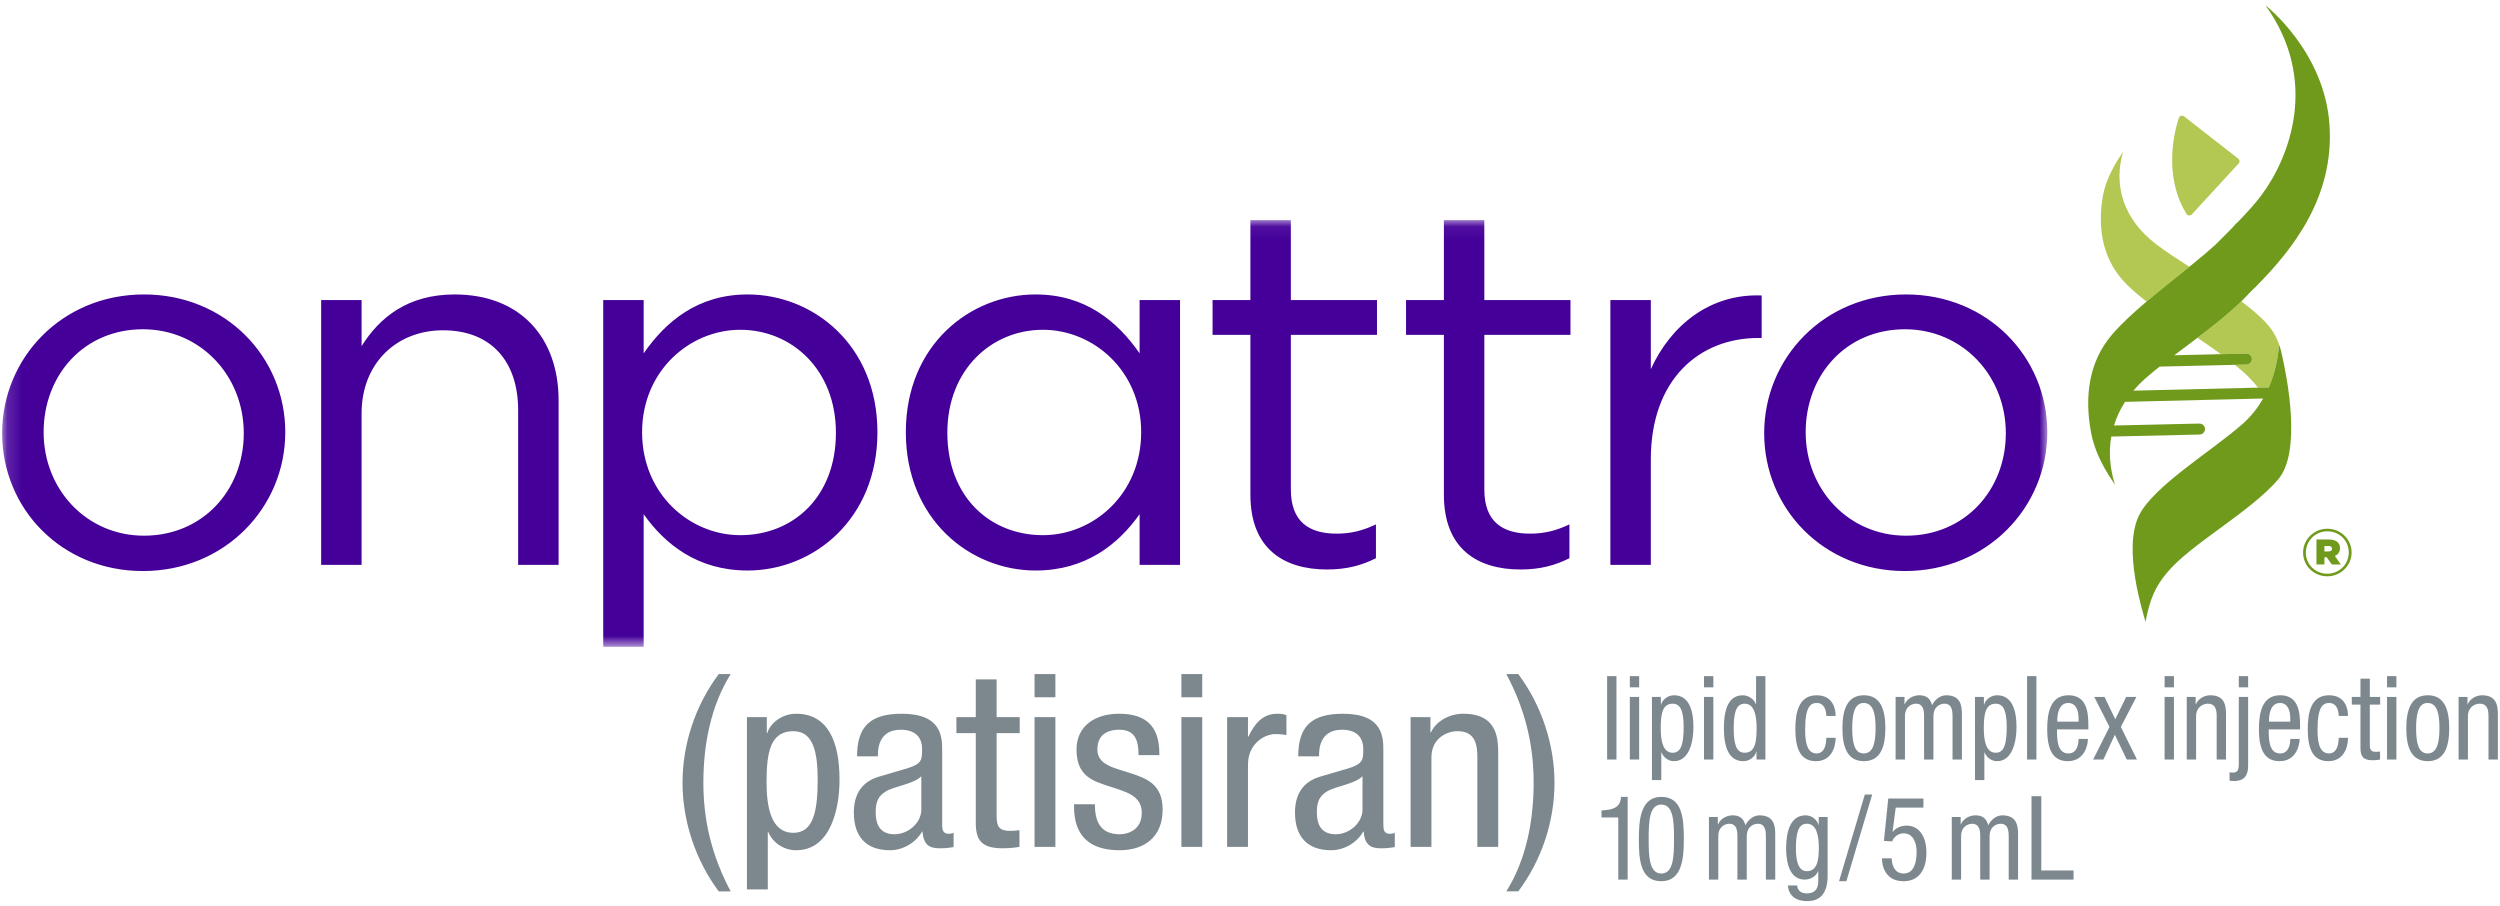
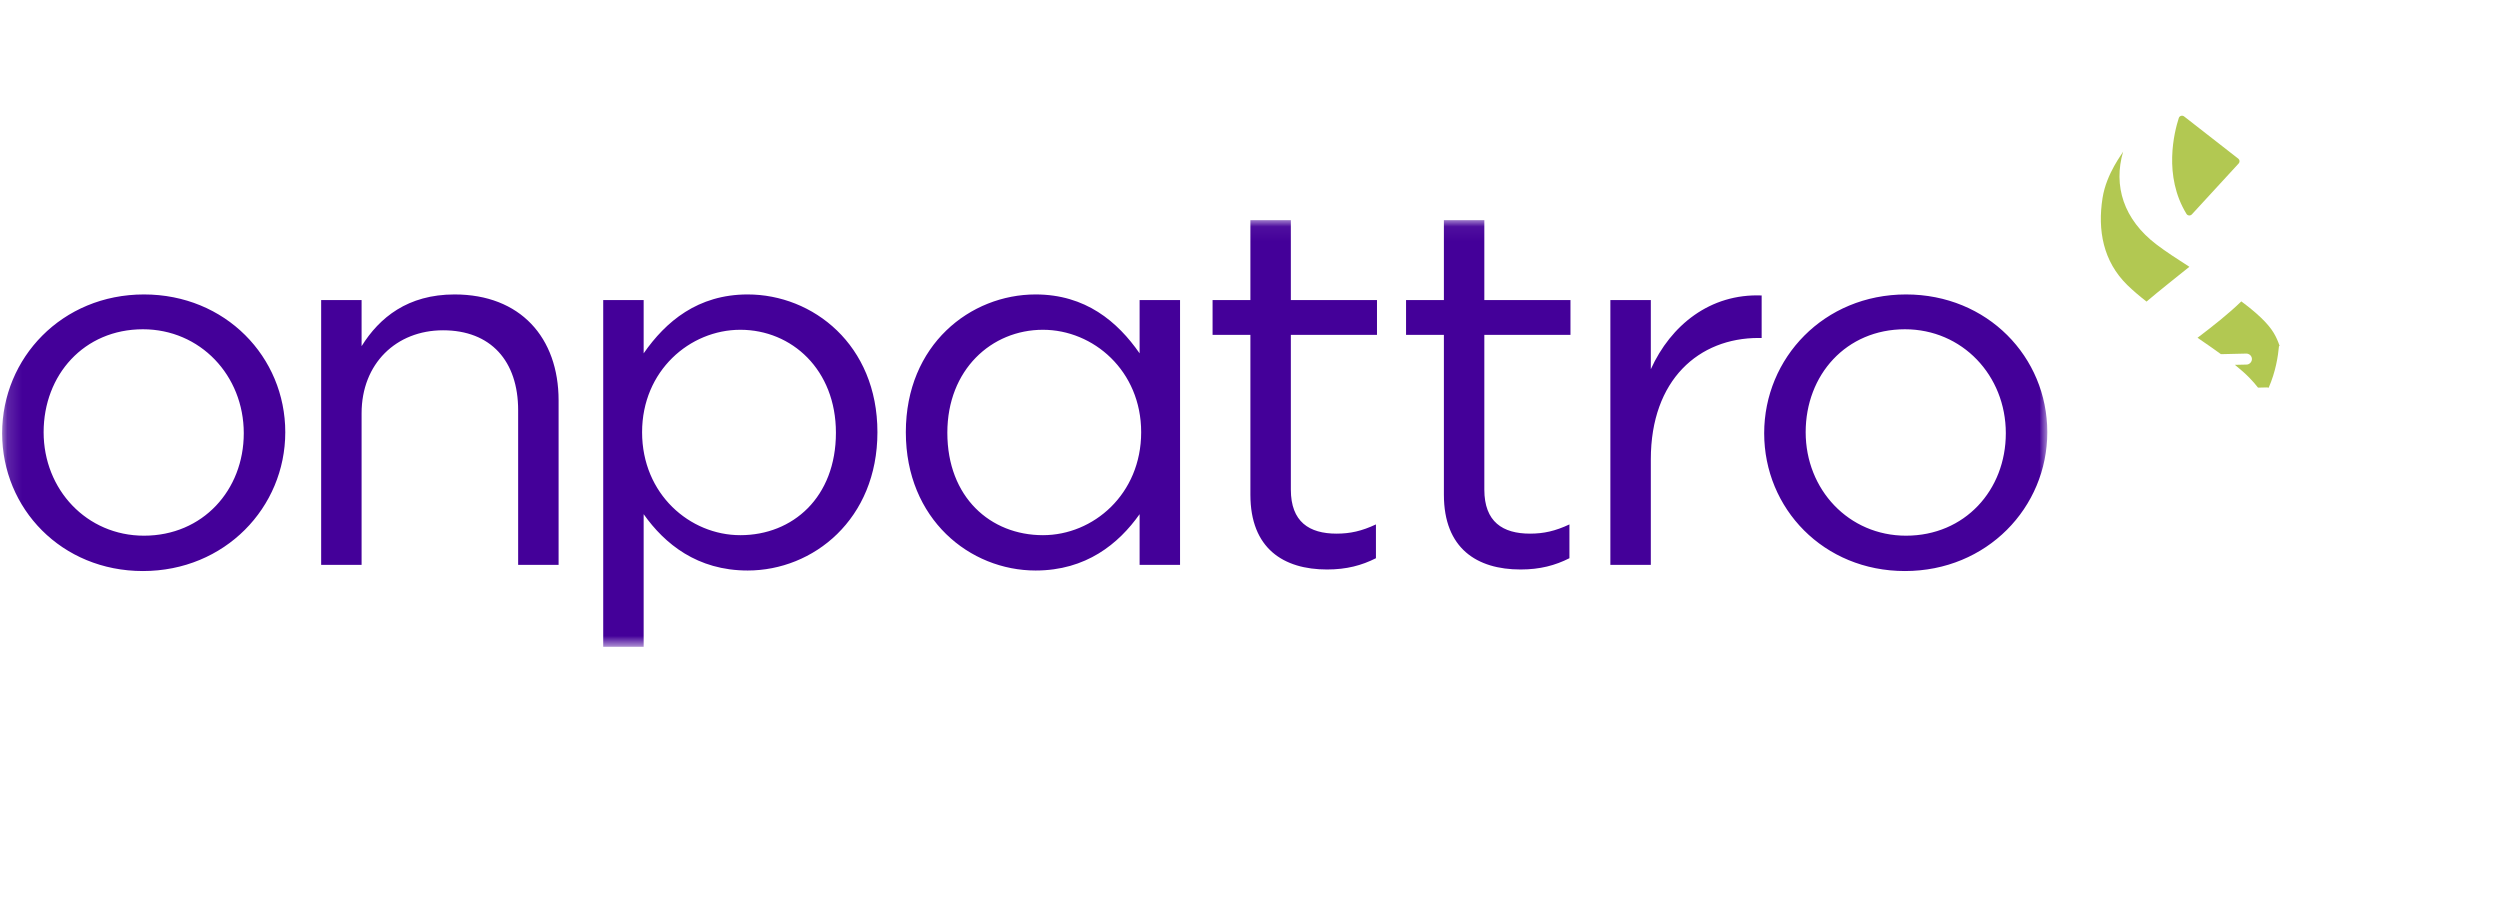
<svg xmlns="http://www.w3.org/2000/svg" width="171" height="62" viewBox="0 0 171 62" fill="none">
  <mask id="mask0_2411_9150" style="mask-type:luminance" maskUnits="userSpaceOnUse" x="0" y="15" width="141" height="30">
-     <path d="M0.146 15.059H140.036V44.243H0.146V15.059Z" fill="white" />
+     <path d="M0.146 15.059H140.036V44.243H0.146Z" fill="white" />
  </mask>
  <g mask="url(#mask0_2411_9150)">
    <path fill-rule="evenodd" clip-rule="evenodd" d="M130.371 36.641C126.453 36.641 123.508 33.488 123.508 29.563C123.508 25.64 126.275 22.522 130.298 22.522C134.215 22.522 137.198 25.675 137.198 29.633C137.198 33.523 134.395 36.641 130.371 36.641ZM130.371 20.14C124.765 20.14 120.67 24.484 120.67 29.633C120.67 34.785 124.73 39.059 130.298 39.059C135.904 39.059 140.036 34.714 140.036 29.563C140.036 24.413 135.94 20.14 130.371 20.14ZM120.497 20.21V23.117H120.281C116.221 23.117 112.916 25.955 112.916 31.421V38.638H110.149V20.525H112.916V25.254C114.282 22.242 116.976 20.07 120.497 20.21ZM101.528 20.525H107.42V22.906H101.528V33.488C101.528 35.695 102.785 36.501 104.654 36.501C105.588 36.501 106.379 36.325 107.349 35.87V38.182C106.379 38.673 105.336 38.953 104.008 38.953C101.025 38.953 98.762 37.517 98.762 33.838V22.906H96.174V20.525H98.762V15.059H101.528V20.525ZM88.294 20.525H94.186V22.906H88.294V33.488C88.294 35.695 89.551 36.501 91.42 36.501C92.354 36.501 93.144 36.325 94.114 35.87V38.182C93.144 38.673 92.103 38.953 90.773 38.953C87.791 38.953 85.527 37.517 85.527 33.838V22.906H82.94V20.525H85.527V15.059H88.294V20.525ZM71.337 36.606C67.744 36.606 64.798 34.012 64.798 29.599C64.798 25.289 67.816 22.557 71.337 22.557C74.787 22.557 78.056 25.36 78.056 29.563C78.056 33.803 74.787 36.606 71.337 36.606ZM77.949 24.169C76.44 21.996 74.248 20.14 70.835 20.14C66.379 20.14 61.959 23.573 61.959 29.563C61.959 35.52 66.343 39.023 70.835 39.023C74.284 39.023 76.512 37.202 77.949 35.169V38.639H80.715V20.525H77.949V24.169ZM50.638 36.606C47.188 36.606 43.919 33.803 43.919 29.563C43.919 25.359 47.188 22.557 50.637 22.557C54.16 22.557 57.177 25.289 57.177 29.599C57.177 34.013 54.231 36.606 50.638 36.606ZM51.141 20.14C47.728 20.14 45.535 21.996 44.026 24.169V20.525H41.26V44.243H44.026V35.17C45.464 37.202 47.691 39.023 51.141 39.023C55.633 39.023 60.016 35.52 60.016 29.563C60.016 23.573 55.596 20.14 51.141 20.14ZM38.208 27.391V38.638H35.441V28.058C35.441 24.694 33.573 22.592 30.303 22.592C27.105 22.592 24.733 24.869 24.733 28.267V38.638H21.967V20.525H24.733V23.678C25.955 21.716 27.895 20.14 31.093 20.14C35.585 20.14 38.208 23.083 38.208 27.391ZM9.847 36.641C5.931 36.641 2.984 33.488 2.984 29.563C2.984 25.64 5.751 22.522 9.775 22.522C13.692 22.522 16.674 25.675 16.674 29.633C16.674 33.523 13.871 36.641 9.847 36.641ZM9.847 20.14C4.243 20.14 0.146 24.484 0.146 29.633C0.146 34.785 4.207 39.059 9.776 39.059C15.381 39.059 19.513 34.714 19.513 29.563C19.513 24.413 15.417 20.14 9.847 20.14Z" fill="#440099" />
  </g>
  <path fill-rule="evenodd" clip-rule="evenodd" d="M153.099 10.853L149.395 7.965C149.267 7.866 149.079 7.92 149.03 8.072C148.721 9.023 147.955 12.027 149.556 14.632C149.634 14.761 149.822 14.774 149.925 14.662L153.127 11.179C153.215 11.083 153.203 10.934 153.099 10.853M147.504 16.724C145.25 15.01 144.535 12.706 145.224 10.365C145.203 10.471 144.081 11.839 143.814 13.543C143.469 15.741 143.849 17.875 145.513 19.502C145.897 19.876 146.342 20.253 146.822 20.628C147.769 19.826 148.791 19.026 149.752 18.248C148.914 17.711 148.126 17.198 147.504 16.724ZM151.912 24.225L153.636 24.185C153.849 24.18 154.027 24.344 154.032 24.552C154.037 24.76 153.849 24.945 153.655 24.937L152.867 24.955C153.248 25.262 153.592 25.563 153.873 25.855C154.092 26.08 154.281 26.297 154.449 26.514L155.042 26.5C155.089 26.499 155.134 26.509 155.176 26.523C155.659 25.421 155.817 24.369 155.881 23.69C155.883 23.662 155.91 23.662 155.929 23.674C155.826 23.361 155.695 23.059 155.525 22.775C155.106 22.075 154.286 21.344 153.305 20.615C152.458 21.443 151.389 22.286 150.311 23.104C150.867 23.484 151.408 23.858 151.912 24.225Z" fill="#B2C852" />
-   <path fill-rule="evenodd" clip-rule="evenodd" d="M139.625 54.458H138.955V60.164H141.831V59.541H139.624L139.625 54.458ZM136.961 55.769C136.543 55.769 136.178 56.073 135.996 56.448C135.866 55.96 135.585 55.769 135.114 55.769C134.718 55.769 134.291 55.992 134.124 56.384H134.109V55.881H133.501V60.164H134.139V57.208C134.139 56.537 134.604 56.345 134.899 56.345C135.425 56.345 135.448 56.881 135.448 57.208V60.165H136.087V57.208C136.087 56.537 136.551 56.345 136.847 56.345C137.373 56.345 137.395 56.881 137.395 57.208V60.165H138.035V57.128C138.035 56.624 138.035 55.77 136.962 55.77L136.961 55.769ZM130.412 56.472C130.046 56.472 129.689 56.616 129.468 56.896L129.453 56.88L129.666 55.241H131.56V54.618H129.156L128.86 57.519L129.437 57.551C129.437 57.415 129.734 56.999 130.198 56.999C130.875 56.999 131.096 57.655 131.096 58.279C131.096 58.854 130.975 59.748 130.213 59.748C129.498 59.748 129.392 59.006 129.392 58.71H128.723C128.723 59.165 128.921 60.276 130.198 60.276C131.324 60.276 131.766 59.389 131.766 58.334C131.766 57.143 131.218 56.472 130.412 56.472ZM125.79 60.276H126.292L128.057 54.346H127.554L125.79 60.276ZM124.408 58.022C124.408 57.191 124.271 56.344 123.587 56.344C122.993 56.344 122.841 56.999 122.841 58.022C122.841 58.717 122.94 59.589 123.579 59.589C124.271 59.589 124.408 58.902 124.408 58.022ZM124.401 55.881H125.009V59.892C125.009 61.172 124.446 61.634 123.624 61.634C123.373 61.634 122.392 61.634 122.286 60.564H122.925C122.955 60.955 123.244 61.108 123.579 61.108C124.401 61.108 124.37 60.444 124.37 60.148V59.589H124.355C124.218 59.948 123.837 60.164 123.435 60.164C122.247 60.164 122.171 58.59 122.171 58.023C122.171 56.864 122.469 55.769 123.502 55.769C123.944 55.769 124.302 56.089 124.385 56.424H124.401V55.881ZM120.353 55.769C119.934 55.769 119.57 56.073 119.387 56.448C119.257 55.96 118.976 55.769 118.505 55.769C118.109 55.769 117.683 55.992 117.515 56.384H117.5V55.881H116.892V60.164H117.531V57.208C117.531 56.537 117.994 56.345 118.291 56.345C118.816 56.345 118.839 56.881 118.839 57.208V60.165H119.478V57.208C119.478 56.537 119.942 56.345 120.239 56.345C120.764 56.345 120.787 56.881 120.787 57.208V60.165H121.426V57.128C121.426 56.624 121.426 55.77 120.353 55.77L120.353 55.769ZM114.503 57.416C114.503 56.169 114.457 55.033 113.636 55.033C112.814 55.033 112.768 56.169 112.768 57.415C112.768 58.606 112.814 59.749 113.636 59.749C114.457 59.749 114.502 58.606 114.502 57.415L114.503 57.416ZM115.173 57.416C115.173 58.614 115.088 60.276 113.636 60.276C112.183 60.276 112.098 58.758 112.098 57.415C112.098 56.169 112.183 54.506 113.636 54.506C115.088 54.506 115.173 56.026 115.173 57.416ZM109.542 55.434V55.913H110.691V60.164H111.331V54.506H110.874C110.844 55.305 110.219 55.393 109.542 55.434ZM169.779 47.557C169.383 47.557 168.958 47.781 168.791 48.171H168.775V47.668H168.167V51.952H168.806V48.995C168.806 48.371 169.27 48.132 169.613 48.132C170.19 48.132 170.213 48.667 170.213 48.995V51.952H170.853V48.916C170.853 48.412 170.852 47.557 169.779 47.557ZM166.858 49.811C166.858 48.883 166.729 48.084 166.044 48.084C165.398 48.084 165.261 48.883 165.261 49.811C165.261 50.736 165.39 51.536 166.044 51.536C166.721 51.536 166.858 50.737 166.858 49.811ZM167.527 49.811C167.527 51.017 167.231 52.064 166.06 52.064C164.881 52.064 164.591 51.017 164.591 49.81C164.591 48.604 164.888 47.556 166.06 47.556C167.238 47.556 167.527 48.605 167.527 49.811ZM163.274 51.952H163.913V47.668H163.274V51.952ZM163.274 47.013H163.913V46.246H163.274V47.013ZM162.095 46.422H161.456V47.668H160.863V48.196H161.456V51.153C161.456 51.712 161.617 52 162.278 52C162.545 52 162.712 51.968 162.796 51.952V51.401C162.727 51.408 162.651 51.425 162.514 51.425C162.179 51.425 162.095 51.288 162.095 50.944V48.195H162.803V47.668H162.096V46.422H162.095ZM159.319 48.084C159.806 48.084 159.965 48.555 159.965 48.971H160.604C160.604 48.475 160.414 47.557 159.303 47.557C158.048 47.557 157.851 48.795 157.851 49.866C157.851 51.337 158.269 52.064 159.265 52.064C160.285 52.064 160.605 51.145 160.605 50.465H159.966C159.966 50.929 159.843 51.536 159.296 51.536C158.527 51.536 158.52 50.418 158.52 49.858C158.52 48.291 158.923 48.084 159.319 48.084ZM156.655 49.131C156.655 48.651 156.511 48.084 155.948 48.084C155.278 48.084 155.202 48.947 155.202 49.202V49.363H156.655V49.131ZM157.325 49.619V49.889H155.18C155.18 50.545 155.18 51.536 155.964 51.536C156.572 51.536 156.655 50.865 156.655 50.545H157.295C157.295 51.001 157.036 52.064 155.925 52.064C154.929 52.064 154.51 51.337 154.51 49.867C154.51 48.795 154.708 47.556 155.964 47.556C157.211 47.556 157.325 48.699 157.325 49.619ZM153.134 47.013H153.773V46.246H153.134V47.013ZM153.134 52.128C153.134 52.528 153.134 52.847 152.738 52.847C152.662 52.847 152.578 52.832 152.502 52.822V53.398C152.601 53.407 152.7 53.423 152.798 53.423C153.49 53.423 153.773 53.071 153.773 52.367V47.668H153.134V52.128ZM151.186 47.556C150.789 47.556 150.364 47.781 150.197 48.171H150.181V47.668H149.573V51.952H150.212V48.995C150.212 48.371 150.676 48.132 151.018 48.132C151.596 48.132 151.62 48.667 151.62 48.995V51.952H152.259V48.916C152.259 48.412 152.259 47.556 151.186 47.556ZM148.059 51.952H148.698V47.668H148.059V51.952ZM148.059 47.013H148.698V46.246H148.059V47.013ZM146.13 47.668H145.43L144.685 49.195L143.947 47.668H143.247L144.289 49.722L143.171 51.952H143.871L144.655 50.258L145.469 51.952H146.168L145.065 49.722L146.13 47.668ZM142.174 49.131C142.174 48.651 142.03 48.084 141.466 48.084C140.797 48.084 140.72 48.947 140.72 49.202V49.363H142.174V49.131ZM142.843 49.619V49.889H140.698C140.698 50.545 140.698 51.536 141.482 51.536C142.09 51.536 142.174 50.865 142.174 50.545H142.813C142.813 51.001 142.555 52.064 141.443 52.064C140.447 52.064 140.029 51.337 140.029 49.867C140.029 48.795 140.226 47.556 141.482 47.556C142.73 47.556 142.843 48.699 142.843 49.619ZM138.652 51.952H139.291V46.246H138.652V51.952ZM135.692 49.811C135.692 50.641 135.829 51.488 136.513 51.488C137.107 51.488 137.259 50.833 137.259 49.73C137.259 48.787 137.107 48.132 136.513 48.132C135.806 48.132 135.692 48.835 135.692 49.811ZM135.73 53.358H135.091V47.668H135.699V48.196H135.715C135.799 47.877 136.156 47.557 136.597 47.557C137.563 47.557 137.929 48.459 137.929 49.73C137.929 50.705 137.655 52.064 136.597 52.064C136.232 52.064 135.89 51.833 135.745 51.464H135.73V53.358ZM133.554 51.952H134.193V48.916C134.193 48.412 134.193 47.557 133.12 47.557C132.701 47.557 132.337 47.861 132.154 48.235C132.025 47.748 131.744 47.557 131.272 47.557C130.876 47.557 130.45 47.781 130.282 48.171H130.268V47.668H129.659V51.952H130.299V48.995C130.299 48.324 130.762 48.132 131.058 48.132C131.583 48.132 131.607 48.667 131.607 48.995V51.952H132.246V48.995C132.246 48.324 132.71 48.132 133.006 48.132C133.531 48.132 133.554 48.667 133.554 48.995V51.952ZM128.289 49.811C128.289 48.883 128.16 48.084 127.475 48.084C126.829 48.084 126.692 48.883 126.692 49.811C126.692 50.736 126.821 51.536 127.475 51.536C128.152 51.536 128.289 50.737 128.289 49.811ZM128.958 49.811C128.958 51.017 128.662 52.064 127.491 52.064C126.312 52.064 126.022 51.017 126.022 49.81C126.022 48.604 126.319 47.556 127.491 47.556C128.669 47.556 128.958 48.605 128.958 49.811ZM124.271 48.084C124.759 48.084 124.919 48.555 124.919 48.971H125.558C125.558 48.475 125.368 47.557 124.257 47.557C123.002 47.557 122.803 48.795 122.803 49.866C122.803 51.337 123.222 52.064 124.219 52.064C125.238 52.064 125.557 51.145 125.557 50.465H124.918C124.918 50.929 124.798 51.536 124.249 51.536C123.481 51.536 123.473 50.418 123.473 49.858C123.473 48.291 123.876 48.084 124.271 48.084ZM118.585 49.811C118.585 50.833 118.737 51.488 119.331 51.488C120.038 51.488 120.152 50.785 120.152 49.811C120.152 48.979 120.015 48.132 119.331 48.132C118.737 48.132 118.585 48.787 118.585 49.811ZM117.915 49.811C117.915 48.916 118.053 47.557 119.201 47.557C119.566 47.557 119.954 47.788 120.099 48.156H120.115V46.246H120.753V51.952H120.145V51.425H120.129C120.046 51.744 119.689 52.064 119.247 52.064C118.281 52.064 117.915 51.162 117.915 49.811ZM116.554 47.013H117.193V46.246H116.554V47.013ZM116.554 51.951H117.193V47.668H116.554V51.951ZM115.161 49.73C115.161 48.787 115.009 48.132 114.416 48.132C113.708 48.132 113.594 48.835 113.594 49.811C113.594 50.641 113.731 51.488 114.416 51.488C115.009 51.488 115.161 50.833 115.161 49.73ZM115.831 49.73C115.831 50.705 115.557 52.064 114.5 52.064C114.134 52.064 113.792 51.833 113.648 51.464H113.632V53.358H112.993V47.668H113.602V48.196H113.617C113.7 47.877 114.058 47.557 114.5 47.557C115.466 47.557 115.831 48.459 115.831 49.73ZM111.48 47.013H112.119V46.246H111.48V47.013ZM111.48 51.951H112.119V47.668H111.48V51.951ZM109.927 51.952H110.566V46.246H109.927V51.952ZM103.034 46.106C104.291 48.472 104.901 50.856 104.901 53.538C104.901 56.103 104.409 58.768 103.034 60.969H103.849C105.462 58.818 106.327 56.169 106.327 53.538C106.327 50.923 105.445 48.241 103.849 46.106H103.034ZM100.083 48.819C99.201 48.819 98.251 49.284 97.876 50.096H97.842V49.052H96.484V57.925H97.91V51.8C97.91 50.508 98.946 50.012 99.71 50.012C101 50.012 101.05 51.122 101.05 51.8V57.925H102.477V51.634C102.477 50.591 102.477 48.82 100.083 48.82L100.083 48.819ZM93.195 53.09C92.67 53.637 91.413 53.752 90.768 54.133C90.31 54.415 90.072 54.762 90.072 55.54C90.072 56.434 90.394 57.063 91.362 57.063C92.296 57.063 93.195 56.286 93.195 55.376L93.195 53.09ZM95.062 57.031C95.249 57.031 95.334 56.997 95.403 56.947V57.94C95.3 57.957 94.927 58.023 94.57 58.023C94.027 58.023 93.348 58.023 93.28 56.882H93.246C92.788 57.675 91.905 58.156 91.056 58.156C89.359 58.156 88.578 57.163 88.578 55.574C88.578 54.333 89.121 53.471 90.293 53.124L92.21 52.562C93.246 52.246 93.246 51.965 93.246 51.221C93.246 50.392 92.737 49.913 91.786 49.913C90.225 49.913 90.225 51.337 90.225 51.652V51.734H88.799C88.799 49.715 89.681 48.82 91.854 48.82C94.621 48.82 94.621 50.443 94.621 51.37V56.318C94.621 56.683 94.621 57.031 95.062 57.031ZM85.395 50.377H85.361V49.052H83.935V57.925H85.361V52.313C85.361 50.84 86.516 50.212 87.228 50.212C87.686 50.212 87.857 50.261 87.992 50.276V48.92C87.857 48.853 87.653 48.82 87.364 48.82C86.345 48.82 85.802 49.532 85.395 50.377ZM80.807 47.695H82.233V46.106H80.808L80.807 47.695ZM80.807 57.925H82.233V49.052H80.808L80.807 57.925ZM77.3 52.876C76.18 52.512 75.06 52.313 75.06 51.27C75.06 50.029 76.078 49.913 76.536 49.913C77.571 49.913 77.877 50.525 77.877 51.652H79.303C79.286 50.609 79.184 48.82 76.536 48.82C74.957 48.82 73.634 49.615 73.634 51.27C73.634 53.107 74.771 53.422 75.874 53.786C76.977 54.15 78.098 54.398 78.098 55.59C78.098 56.848 77.045 57.063 76.587 57.063C75.195 57.063 74.89 56.087 74.89 55.011H73.463C73.463 55.922 73.497 58.156 76.587 58.156C78.285 58.156 79.524 57.245 79.524 55.376C79.524 53.62 78.403 53.24 77.3 52.876ZM70.762 57.925H72.188V49.052H70.762V57.925ZM70.762 47.695H72.188V46.106H70.762V47.695ZM68.169 46.47H66.743V49.052H65.418V50.145H66.743V56.269C66.743 57.428 67.099 58.023 68.576 58.023C69.17 58.023 69.544 57.957 69.73 57.924V56.782C69.577 56.799 69.407 56.831 69.102 56.831C68.355 56.831 68.169 56.55 68.169 55.839V50.145H69.748V49.052H68.169V46.47ZM63.019 53.091C62.493 53.637 61.237 53.752 60.592 54.133C60.133 54.415 59.896 54.762 59.896 55.54C59.896 56.434 60.218 57.063 61.186 57.063C62.119 57.063 63.019 56.286 63.019 55.376V53.09L63.019 53.091ZM64.886 57.031C65.073 57.031 65.158 56.997 65.226 56.947V57.94C65.124 57.957 64.75 58.023 64.395 58.023C63.851 58.023 63.172 58.023 63.104 56.882H63.07C62.612 57.675 61.728 58.156 60.88 58.156C59.183 58.156 58.402 57.163 58.402 55.574C58.402 54.333 58.945 53.471 60.117 53.124L62.034 52.562C63.07 52.246 63.07 51.965 63.07 51.221C63.07 50.392 62.561 49.913 61.61 49.913C60.049 49.913 60.049 51.337 60.049 51.652V51.734H58.623C58.623 49.715 59.505 48.82 61.678 48.82C64.445 48.82 64.445 50.443 64.445 51.37V56.318C64.445 56.683 64.445 57.031 64.886 57.031ZM55.93 53.322C55.93 51.37 55.59 50.012 54.266 50.012C52.687 50.012 52.432 51.469 52.432 53.489C52.432 55.21 52.738 56.964 54.266 56.964C55.59 56.964 55.93 55.607 55.93 53.322ZM57.423 53.322C57.423 55.342 56.812 58.156 54.453 58.156C53.638 58.156 52.874 57.675 52.551 56.915H52.517V60.837H51.091V49.052H52.45V50.145H52.484C52.67 49.483 53.469 48.82 54.453 48.82C56.609 48.82 57.423 50.691 57.423 53.322ZM49.978 46.107C48.602 48.308 48.11 50.973 48.11 53.538C48.11 56.219 48.721 58.603 49.978 60.97H49.162C47.567 58.835 46.685 56.154 46.685 53.538C46.685 50.907 47.551 48.259 49.163 46.107H49.978Z" fill="#7C878E" />
-   <path fill-rule="evenodd" clip-rule="evenodd" d="M159.513 37.532C159.513 37.411 159.428 37.346 159.275 37.346H158.99V37.718H159.266C159.428 37.718 159.513 37.644 159.513 37.532ZM159.704 38.025L160.114 38.611H159.495L159.151 38.118H158.99V38.611H158.446V36.901H159.294C159.752 36.901 160.056 37.095 160.056 37.485C160.056 37.755 159.923 37.932 159.704 38.025ZM160.657 37.783C160.657 36.993 160.028 36.342 159.189 36.342C158.36 36.342 157.721 37.002 157.721 37.792V37.802C157.721 38.592 158.35 39.242 159.189 39.242C160.019 39.242 160.657 38.582 160.657 37.792V37.783ZM160.849 37.783V37.792C160.849 38.675 160.114 39.419 159.189 39.419C158.255 39.419 157.531 38.685 157.531 37.802V37.792C157.531 36.909 158.264 36.166 159.189 36.166C160.123 36.166 160.849 36.901 160.849 37.783ZM156.063 24.177C156.48 25.989 157.427 30.943 155.813 32.809C153.874 35.052 149.832 37.225 148.228 39.167C147.408 40.16 147.067 40.934 146.751 42.532C146.592 41.923 145.167 37.544 146.317 35.237C147.321 33.22 151.393 30.785 153.424 28.968C154.019 28.436 154.46 27.85 154.8 27.258L145.352 27.486C145.018 28.004 144.768 28.546 144.597 29.104L150.429 28.972C150.642 28.966 150.818 29.13 150.823 29.338C150.828 29.546 150.641 29.732 150.448 29.723L144.412 29.861C144.224 30.934 144.313 32.053 144.67 33.172C144.642 33.053 143.406 31.547 143.038 29.632C142.566 27.164 142.85 24.741 144.498 22.845C145.134 22.114 145.946 21.371 146.822 20.628C147.769 19.826 148.791 19.026 149.752 18.248C150.399 17.723 151.019 17.208 151.568 16.709C151.955 16.322 152.335 15.943 152.693 15.577C152.749 15.511 152.812 15.445 152.865 15.38C152.929 15.302 152.988 15.25 153.043 15.215C153.689 14.544 154.253 13.925 154.647 13.4C156.634 10.755 158.64 5.482 154.958 0.366C154.958 0.366 158.954 3.457 159.331 8.457C159.711 13.493 156.763 17.108 154.362 19.546C154.188 19.722 154.019 19.885 153.85 20.049C153.682 20.236 153.498 20.425 153.304 20.615C152.458 21.443 151.389 22.286 150.311 23.103C149.775 23.51 149.235 23.912 148.721 24.3L151.911 24.226L153.636 24.185C153.849 24.18 154.026 24.344 154.031 24.551C154.036 24.76 153.848 24.945 153.655 24.937L152.867 24.955L147.717 25.076C147.353 25.364 147.012 25.644 146.712 25.912C146.421 26.172 146.159 26.442 145.922 26.721L154.449 26.514L155.041 26.5C155.089 26.499 155.134 26.509 155.175 26.523C155.658 25.421 155.817 24.37 155.881 23.69C155.883 23.663 155.909 23.662 155.927 23.674C155.929 23.675 155.931 23.674 155.932 23.676C155.974 23.806 156.008 23.94 156.04 24.073L156.063 24.177Z" fill="#709A1B" />
</svg>